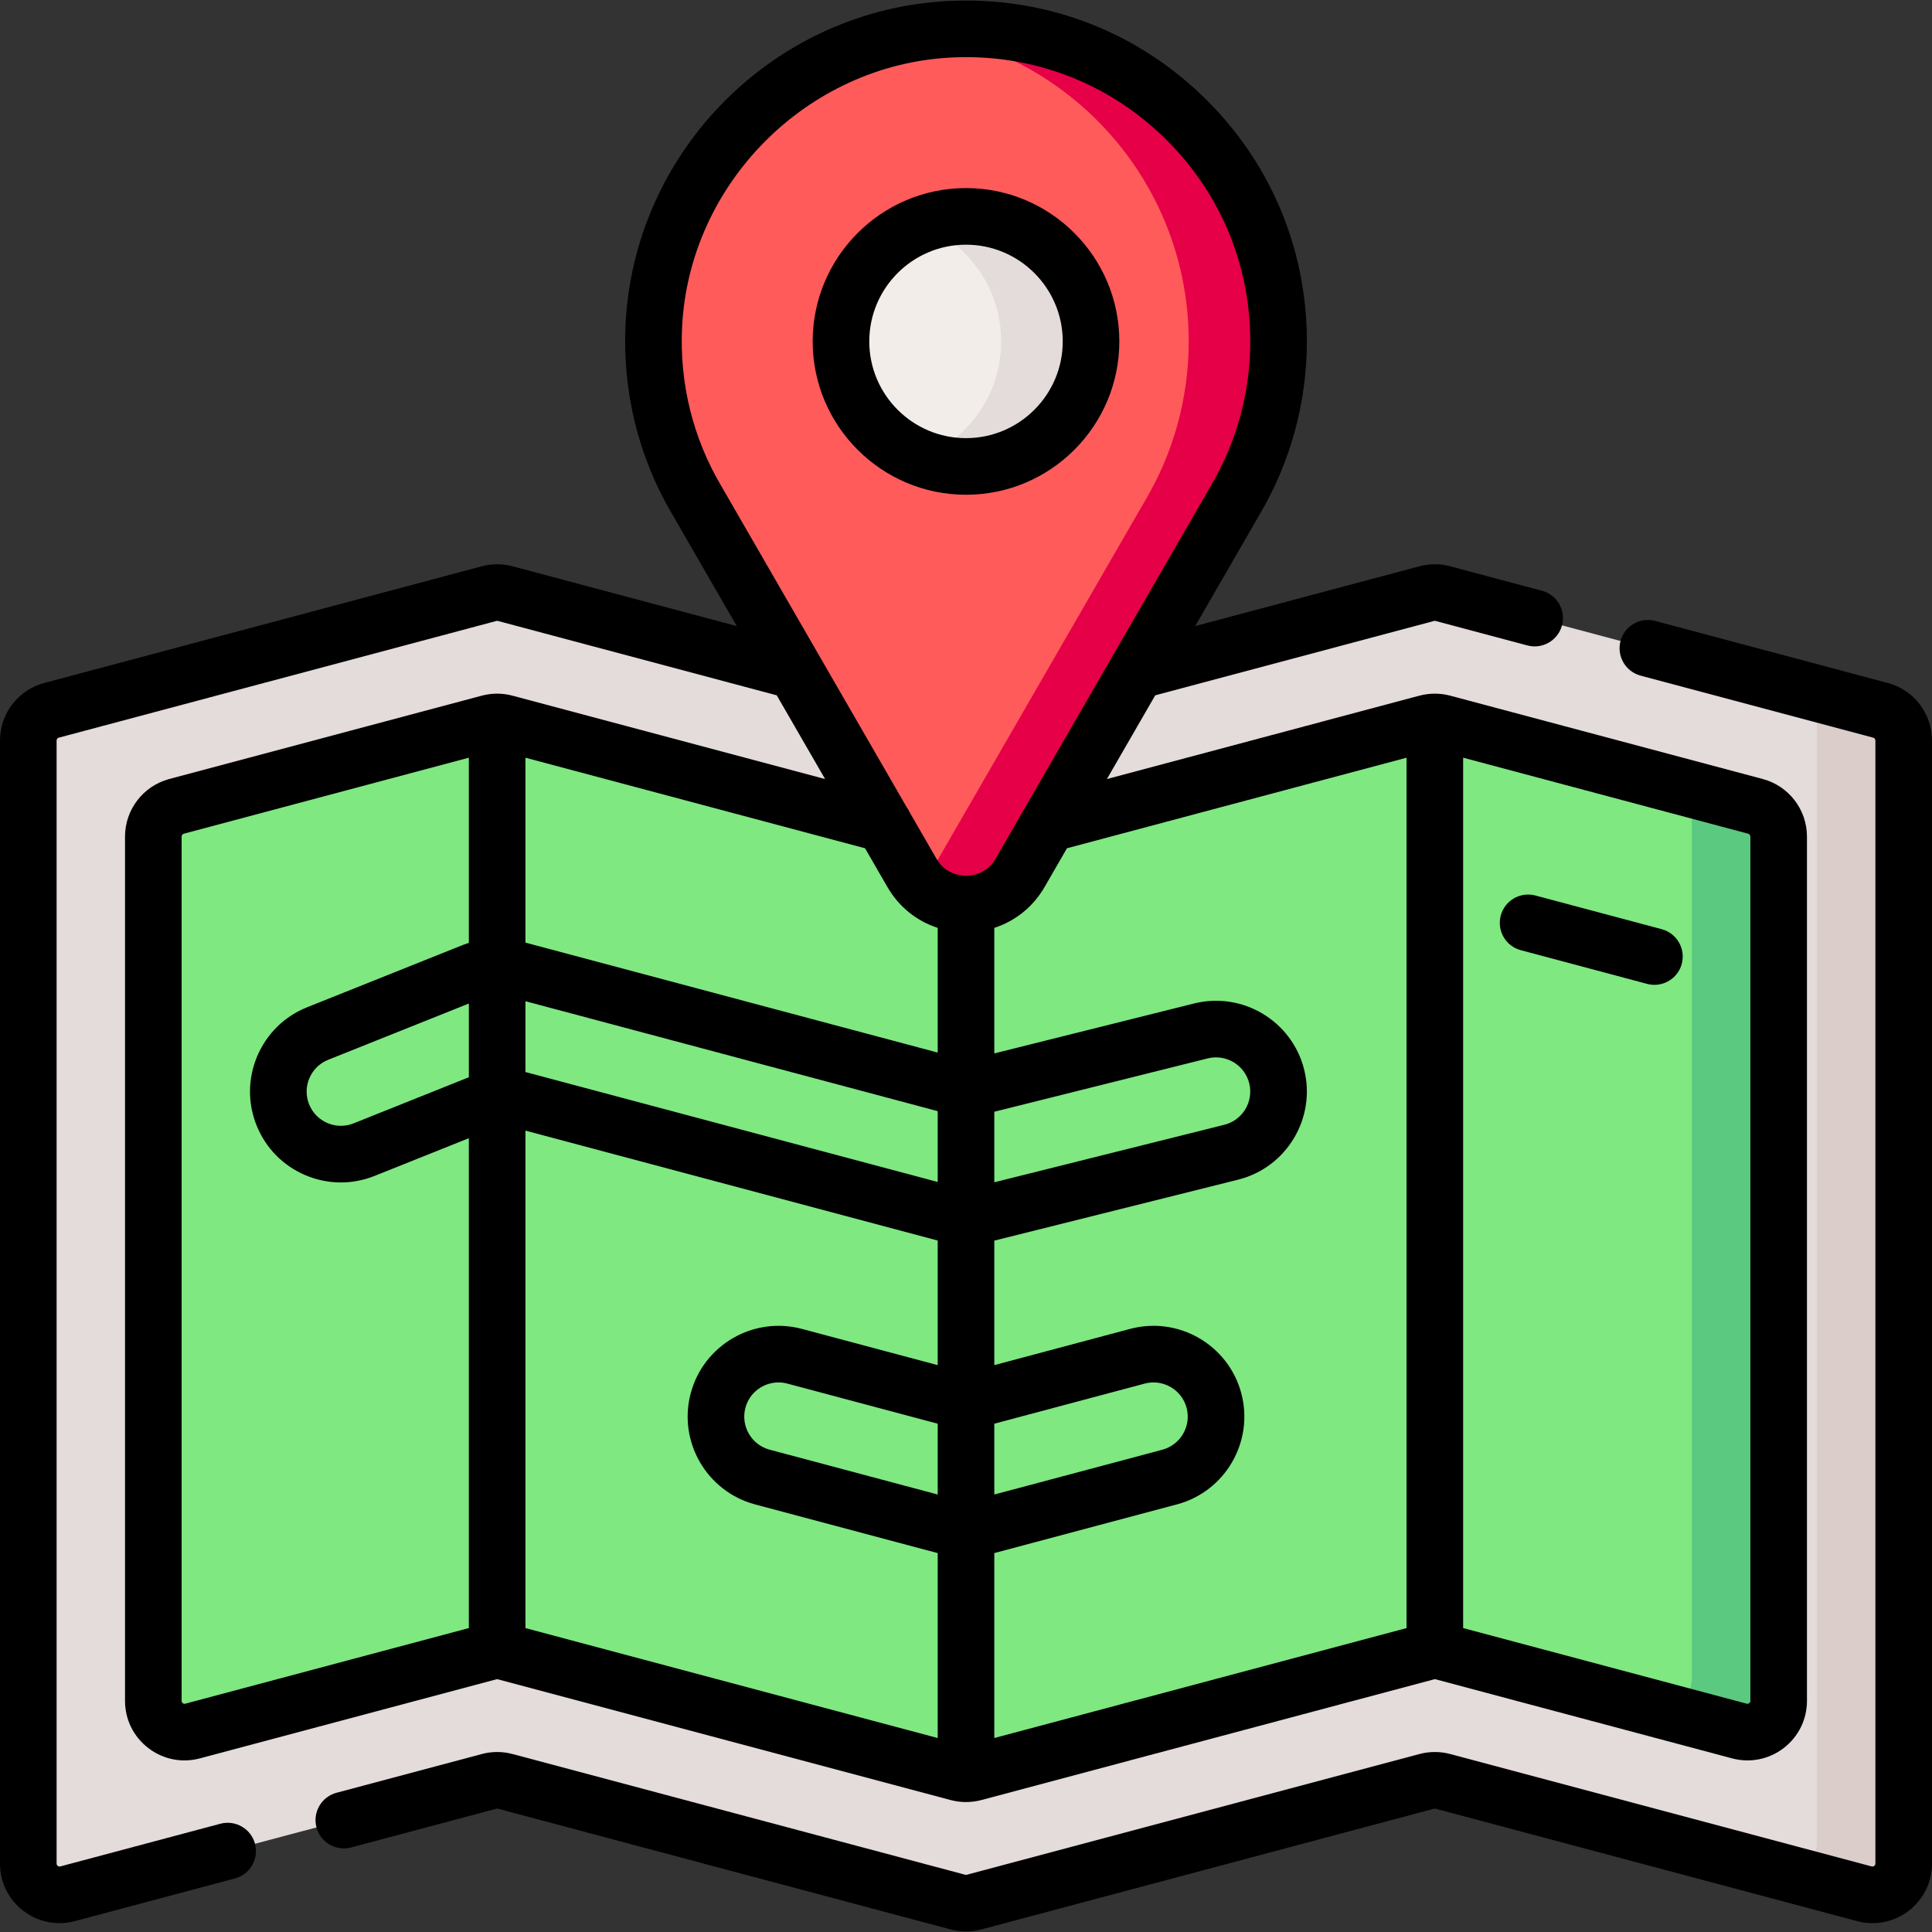
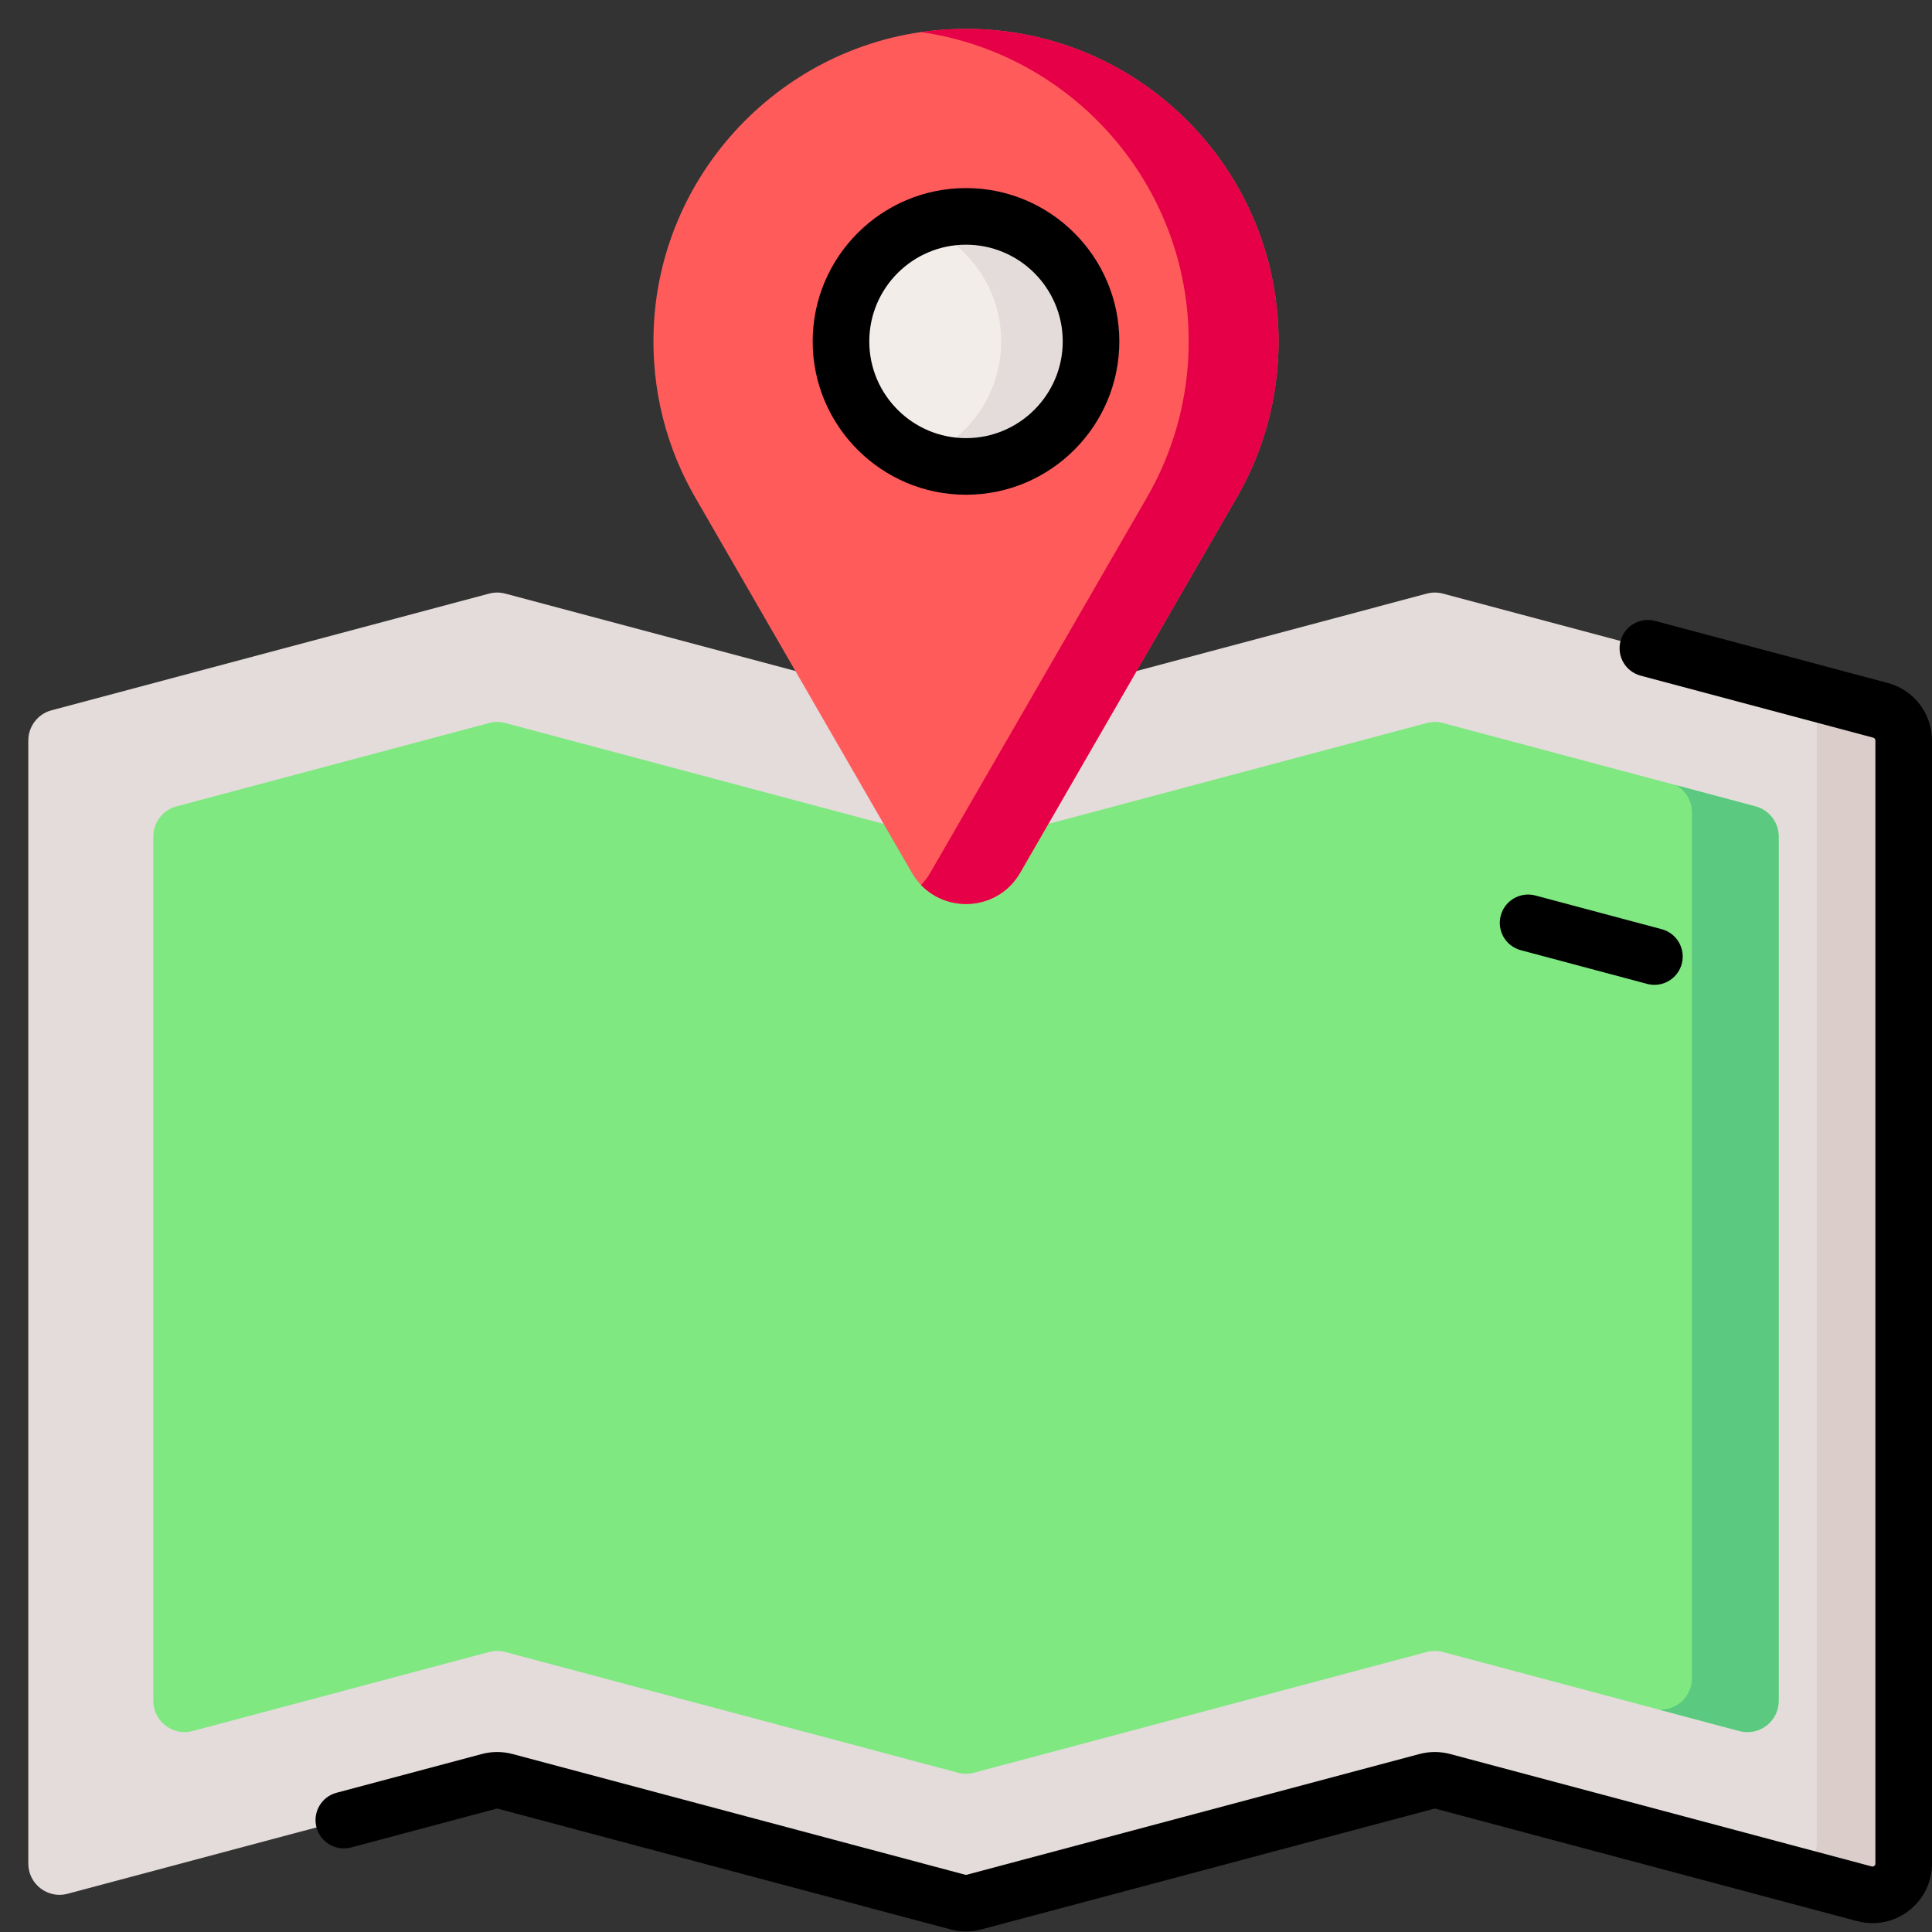
<svg xmlns="http://www.w3.org/2000/svg" width="100" height="100" viewBox="0 0 100 100" fill="none">
  <rect x="0" y="0" width="100" height="100" fill="#333333" stroke="none" />
  <path d="M41.168 34.73L26.149 30.725C25.876 30.652 25.589 30.652 25.315 30.725L2.666 36.765C1.958 36.954 1.465 37.596 1.465 38.329V96.458C1.465 97.521 2.472 98.295 3.5 98.021L25.316 92.204C25.589 92.131 25.876 92.131 26.149 92.204L49.583 98.453C49.856 98.525 50.144 98.525 50.417 98.453L73.851 92.204C74.124 92.131 74.412 92.131 74.685 92.204L96.501 98.021C97.528 98.295 98.535 97.521 98.535 96.458V38.328C98.535 37.596 98.043 36.954 97.335 36.765L74.685 30.725C74.412 30.652 74.124 30.652 73.851 30.725L58.831 34.731L41.168 34.73Z" fill="#E3DCDA" />
  <path d="M97.334 36.765L92.842 35.574C93.55 35.763 94.043 36.405 94.043 37.138V95.34C94.043 96.231 93.335 96.916 92.501 96.954L96.5 98.021C97.527 98.295 98.535 97.52 98.535 96.458V38.328C98.535 37.596 98.042 36.954 97.334 36.765V36.765Z" fill="#DBCECA" />
  <path d="M45.756 42.651L26.149 37.423C25.876 37.35 25.589 37.35 25.315 37.423L9.137 41.737C8.429 41.926 7.936 42.567 7.936 43.3V88.035C7.936 89.097 8.944 89.872 9.971 89.598L25.316 85.506C25.589 85.433 25.876 85.433 26.149 85.506L49.583 91.755C49.856 91.828 50.144 91.828 50.417 91.755L73.851 85.506C74.124 85.433 74.411 85.433 74.684 85.506L90.029 89.598C91.056 89.872 92.064 89.098 92.064 88.035V43.3C92.064 42.567 91.571 41.926 90.863 41.737L74.685 37.423C74.412 37.35 74.124 37.35 73.851 37.423L54.253 42.649L45.756 42.651Z" fill="#7FE881" />
  <path d="M90.863 41.737L86.761 40.643C87.253 40.927 87.572 41.456 87.572 42.044V86.875C87.572 87.82 86.775 88.535 85.876 88.49L90.029 89.597C91.056 89.871 92.064 89.097 92.064 88.034V43.3C92.064 42.567 91.571 41.926 90.863 41.737V41.737Z" fill="#5BC980" />
  <path d="M66.178 17.672C66.178 8.449 58.462 1.029 49.134 1.516C40.883 1.946 34.229 8.64 33.84 16.892C33.685 20.175 34.514 23.253 36.051 25.864L47.198 45.174C48.443 47.331 51.557 47.331 52.803 45.174L63.949 25.864C65.364 23.461 66.178 20.662 66.178 17.672V17.672Z" fill="#FF5B5B" />
  <path d="M50 24.143C53.574 24.143 56.471 21.245 56.471 17.672C56.471 14.098 53.574 11.2 50 11.2C46.426 11.2 43.529 14.098 43.529 17.672C43.529 21.245 46.426 24.143 50 24.143Z" fill="#F3EDEA" />
  <path d="M50 11.2C49.18 11.2 48.396 11.354 47.674 11.633C50.099 12.567 51.82 14.918 51.82 17.672C51.82 20.426 50.099 22.776 47.674 23.711C48.396 23.989 49.18 24.143 50 24.143C53.574 24.143 56.471 21.246 56.471 17.672C56.471 14.098 53.574 11.2 50 11.2V11.2Z" fill="#E3DCDA" />
  <path d="M49.133 1.516C48.641 1.542 48.154 1.591 47.674 1.66C55.507 2.788 61.527 9.526 61.527 17.672C61.527 20.662 60.712 23.461 59.298 25.864L48.151 45.174C48.013 45.412 47.852 45.622 47.674 45.808C49.109 47.303 51.694 47.093 52.802 45.174L63.949 25.864C65.364 23.461 66.178 20.662 66.178 17.672C66.178 8.449 58.462 1.029 49.133 1.516V1.516Z" fill="#E50048" />
  <path d="M97.712 35.35L85.671 32.139C84.889 31.931 84.087 32.395 83.878 33.177C83.67 33.959 84.135 34.761 84.916 34.97L96.957 38.181C97.024 38.199 97.07 38.259 97.07 38.329V96.458C97.07 96.477 97.07 96.533 97.01 96.579C96.951 96.625 96.896 96.61 96.878 96.606L75.062 90.788C74.542 90.649 73.993 90.649 73.473 90.788L50.039 97.037C50.013 97.044 49.986 97.044 49.961 97.037L26.527 90.788C26.008 90.649 25.459 90.649 24.938 90.788L17.419 92.793C16.637 93.001 16.173 93.804 16.381 94.586C16.59 95.368 17.392 95.831 18.174 95.624L25.692 93.619C25.718 93.612 25.746 93.612 25.772 93.619L49.206 99.868C49.465 99.937 49.733 99.972 50 99.972C50.267 99.972 50.535 99.937 50.794 99.868L74.228 93.619C74.254 93.612 74.281 93.612 74.307 93.619L96.123 99.436C97.057 99.685 98.03 99.49 98.796 98.902C99.561 98.314 100 97.423 100 96.458V38.329C100 36.934 99.059 35.709 97.712 35.35V35.35Z" fill="black" />
-   <path d="M11.406 94.396L3.122 96.606C3.104 96.61 3.049 96.625 2.989 96.579C2.93 96.533 2.93 96.476 2.93 96.458V38.329C2.93 38.26 2.976 38.199 3.043 38.181L25.693 32.141C25.719 32.134 25.746 32.134 25.772 32.141L40.205 35.99L42.706 40.322L26.526 36.007C26.007 35.869 25.458 35.869 24.938 36.007L8.76 40.322C7.412 40.681 6.471 41.906 6.471 43.3V88.034C6.471 89 6.91 89.891 7.676 90.479C8.441 91.067 9.415 91.262 10.348 91.013L25.693 86.921C25.718 86.914 25.745 86.914 25.772 86.921L49.205 93.17C49.465 93.239 49.732 93.274 50 93.274C50.267 93.274 50.534 93.239 50.794 93.17L74.228 86.921C74.253 86.914 74.28 86.914 74.306 86.921L89.651 91.013C90.584 91.261 91.558 91.067 92.324 90.479C93.089 89.891 93.528 89 93.528 88.034V43.3C93.528 41.906 92.587 40.681 91.24 40.322L75.061 36.007C74.541 35.869 73.993 35.87 73.473 36.007L57.294 40.322L59.795 35.99L74.228 32.141C74.254 32.134 74.281 32.134 74.306 32.141L79.056 33.408C79.838 33.616 80.64 33.151 80.849 32.37C81.057 31.588 80.593 30.785 79.811 30.577L75.061 29.31C74.542 29.172 73.992 29.172 73.473 29.31L61.864 32.406L65.211 26.607C66.802 23.904 67.643 20.815 67.643 17.672C67.643 12.784 65.69 8.239 62.144 4.873C58.601 1.51 53.955 -0.2 49.057 0.053C44.704 0.28 40.599 2.121 37.5 5.238C34.402 8.354 32.582 12.468 32.377 16.823C32.215 20.268 33.048 23.651 34.782 26.597L38.136 32.406L26.527 29.31C26.007 29.171 25.458 29.171 24.938 29.31L2.288 35.35C0.941 35.709 0 36.934 0 38.329V96.458C0 97.423 0.439 98.314 1.204 98.902C1.752 99.323 2.406 99.542 3.075 99.542C3.342 99.542 3.611 99.507 3.877 99.436L12.161 97.227C12.943 97.019 13.408 96.216 13.199 95.434C12.991 94.653 12.188 94.189 11.406 94.396V94.396ZM45.929 45.906C46.524 46.938 47.45 47.676 48.535 48.027V54.481L27.197 48.791V39.219L44.774 43.906L45.929 45.906ZM48.535 77.356L39.837 75.036C38.894 74.785 38.331 73.812 38.582 72.869C38.793 72.078 39.511 71.554 40.294 71.554C40.445 71.554 40.598 71.574 40.75 71.614L48.535 73.69V77.356ZM48.535 61.178L27.197 55.488V51.823L48.535 57.513V61.178ZM24.268 55.758L18.301 58.145C17.862 58.32 17.381 58.314 16.946 58.128C16.511 57.942 16.175 57.597 15.999 57.158C15.823 56.719 15.829 56.237 16.016 55.803C16.202 55.368 16.547 55.032 16.985 54.856L24.268 51.943V55.758ZM27.197 58.52L48.535 64.21V70.659L41.504 68.783C38.999 68.117 36.419 69.611 35.752 72.114C35.084 74.618 36.578 77.199 39.082 77.868L48.535 80.388V89.96L27.197 84.269V58.52ZM51.465 73.69L59.25 71.614C60.194 71.362 61.166 71.926 61.418 72.869C61.669 73.813 61.107 74.785 60.163 75.037L51.465 77.356V73.69ZM51.465 57.544L62.513 54.782C63.461 54.546 64.424 55.124 64.66 56.071C64.897 57.018 64.319 57.981 63.372 58.218L51.465 61.195V57.544ZM9.593 88.182C9.575 88.187 9.52 88.202 9.461 88.156C9.401 88.11 9.401 88.053 9.401 88.035V43.3C9.401 43.231 9.447 43.17 9.514 43.153L24.267 39.218V48.801C24.173 48.832 24.079 48.864 23.986 48.9L15.897 52.136C14.731 52.602 13.817 53.495 13.322 54.649C12.828 55.803 12.812 57.08 13.278 58.246C13.745 59.412 14.637 60.326 15.791 60.821C16.945 61.315 18.223 61.331 19.389 60.865L24.267 58.913V84.269L9.593 88.182ZM90.599 43.3V88.035C90.599 88.053 90.599 88.11 90.539 88.156C90.48 88.201 90.424 88.187 90.406 88.182L75.732 84.269V39.218L90.485 43.153C90.552 43.17 90.599 43.231 90.599 43.3ZM72.803 39.218V84.269L51.465 89.959V80.388L60.918 77.867C63.422 77.199 64.917 74.618 64.249 72.114C63.581 69.61 61.001 68.116 58.496 68.783L51.465 70.658V64.215L64.083 61.06C66.597 60.431 68.131 57.874 67.503 55.36C66.874 52.846 64.316 51.311 61.803 51.94L51.465 54.525V48.026C52.55 47.676 53.476 46.937 54.071 45.906L55.226 43.906L72.803 39.218ZM35.303 16.961C35.654 9.509 41.763 3.367 49.21 2.979C49.477 2.965 49.742 2.958 50.007 2.958C53.797 2.958 57.366 4.377 60.127 6.998C63.085 9.805 64.713 13.596 64.713 17.672C64.713 20.292 64.013 22.868 62.681 25.132L53.05 41.814C53.004 41.882 52.962 41.953 52.928 42.027L51.534 44.442C51.072 45.241 50.308 45.327 50 45.327C49.693 45.327 48.928 45.241 48.466 44.441L47.105 42.082C47.057 41.97 46.996 41.865 46.923 41.768L37.313 25.121C35.863 22.657 35.168 19.835 35.303 16.961V16.961Z" fill="black" />
  <path d="M78.717 49.182L85.255 50.926C85.381 50.959 85.508 50.975 85.633 50.975C86.281 50.975 86.873 50.543 87.048 49.888C87.256 49.106 86.791 48.303 86.01 48.095L79.472 46.351C78.69 46.144 77.887 46.608 77.679 47.389C77.47 48.171 77.935 48.974 78.717 49.182Z" fill="black" />
  <path d="M50 25.608C54.376 25.608 57.936 22.048 57.936 17.672C57.936 13.295 54.376 9.735 50 9.735C45.624 9.735 42.064 13.296 42.064 17.672C42.064 22.047 45.624 25.608 50 25.608V25.608ZM50 12.665C52.761 12.665 55.007 14.911 55.007 17.672C55.007 20.432 52.761 22.678 50 22.678C47.239 22.678 44.994 20.432 44.994 17.672C44.994 14.911 47.239 12.665 50 12.665V12.665Z" fill="black" />
</svg>